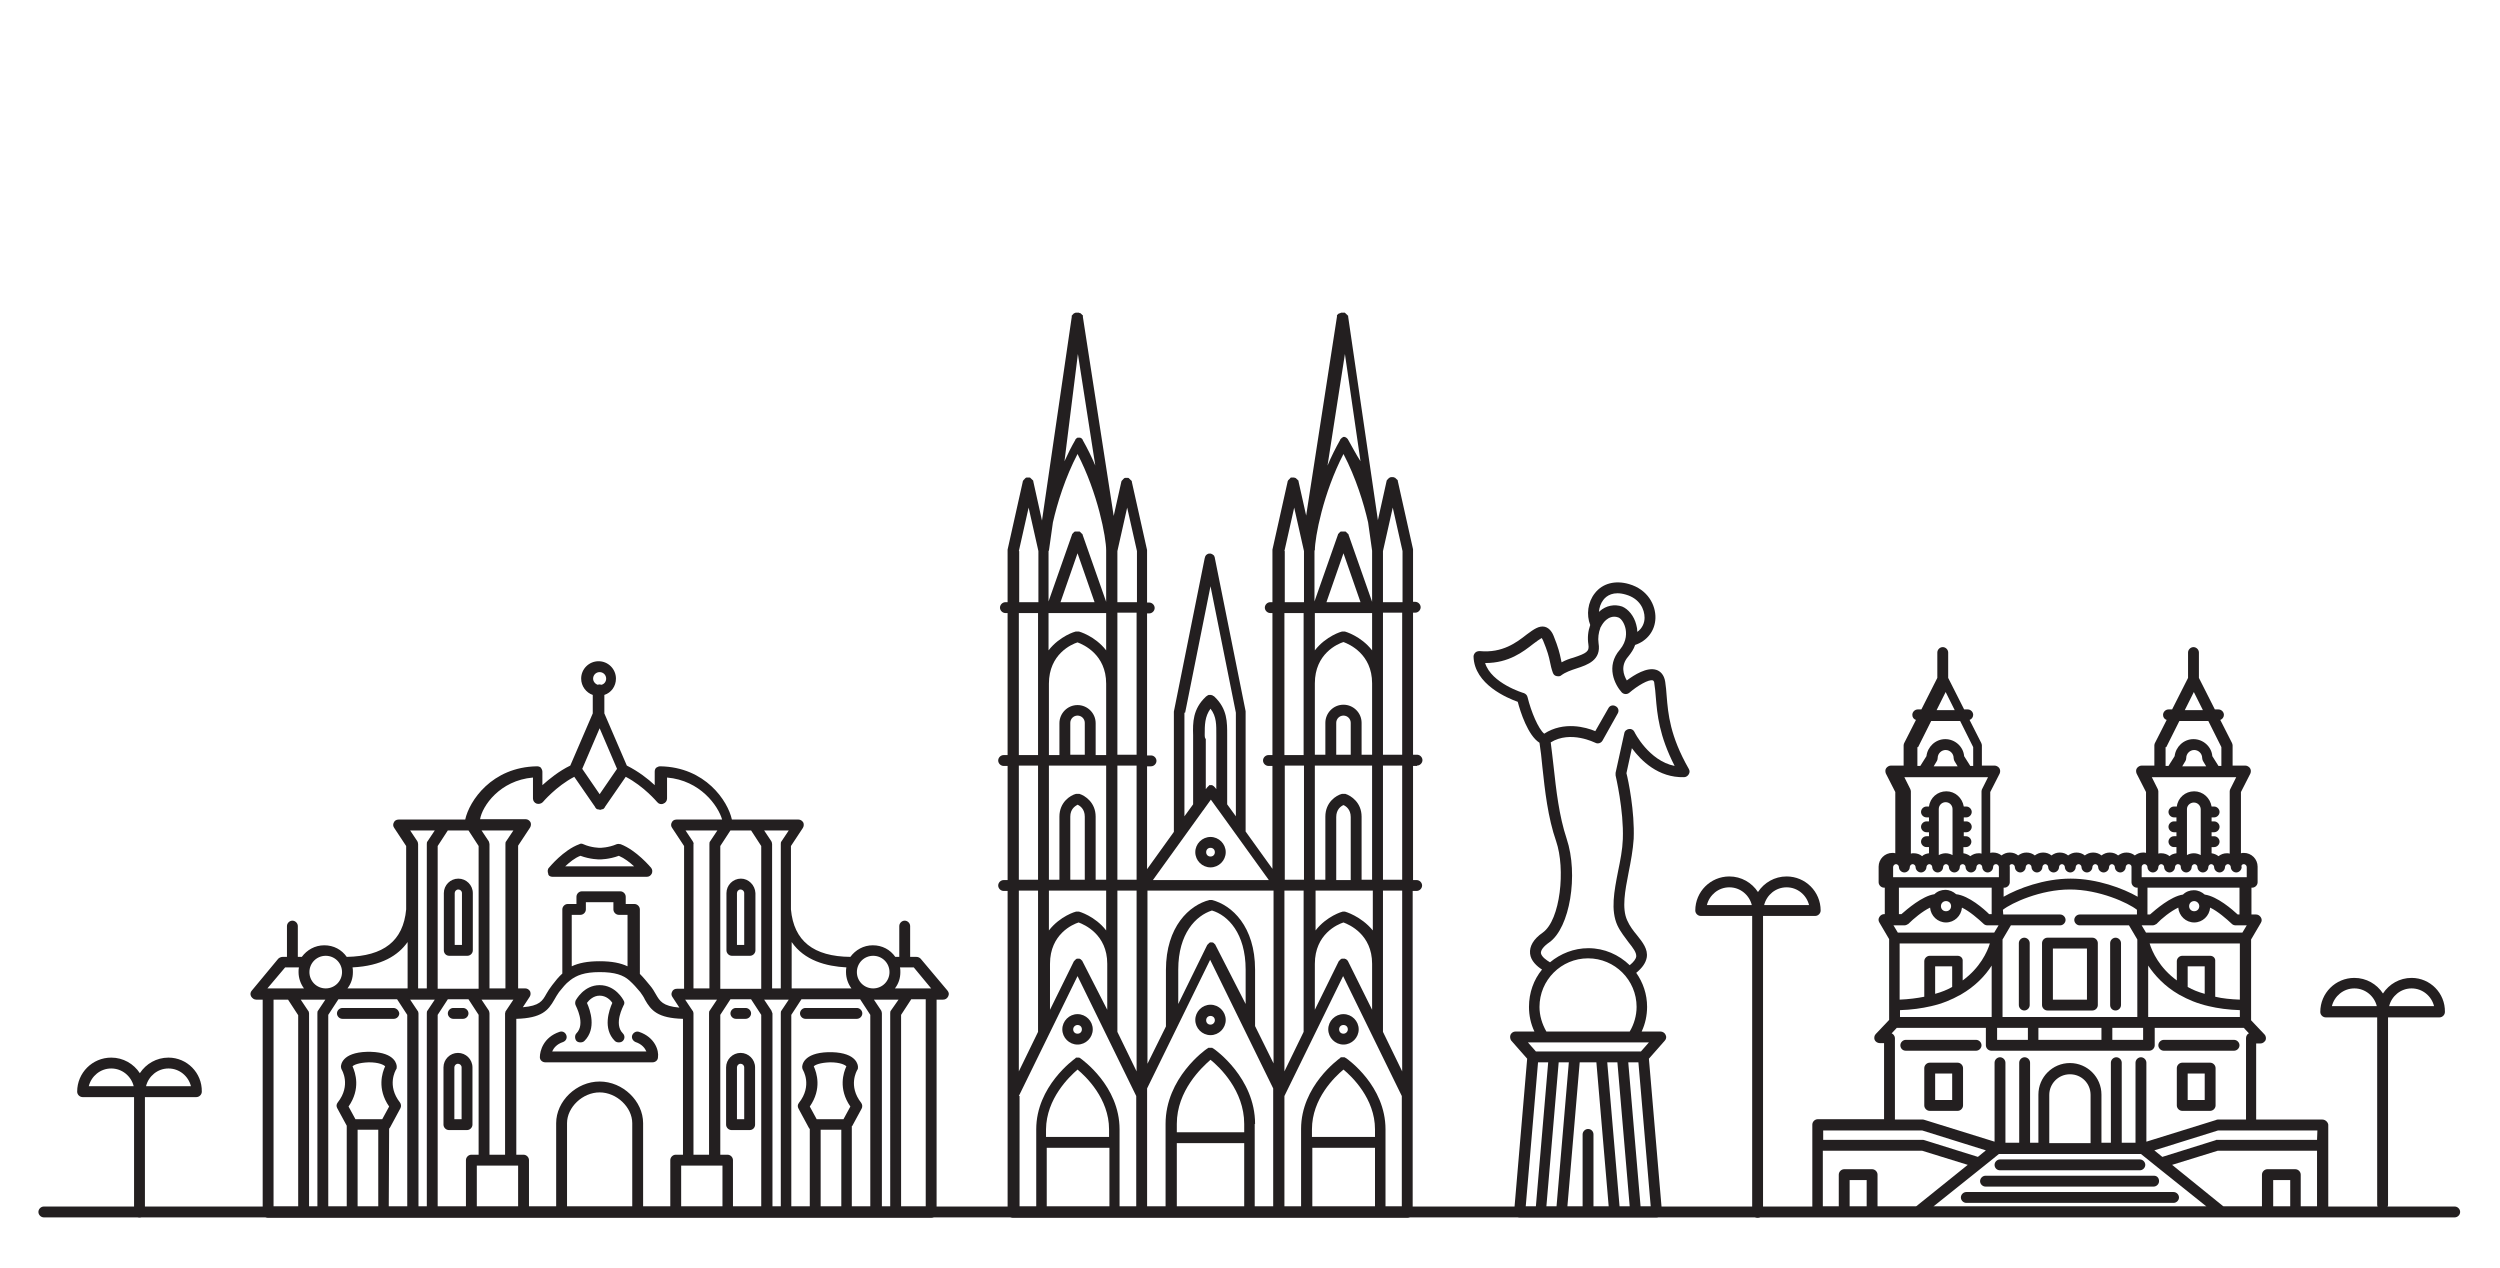
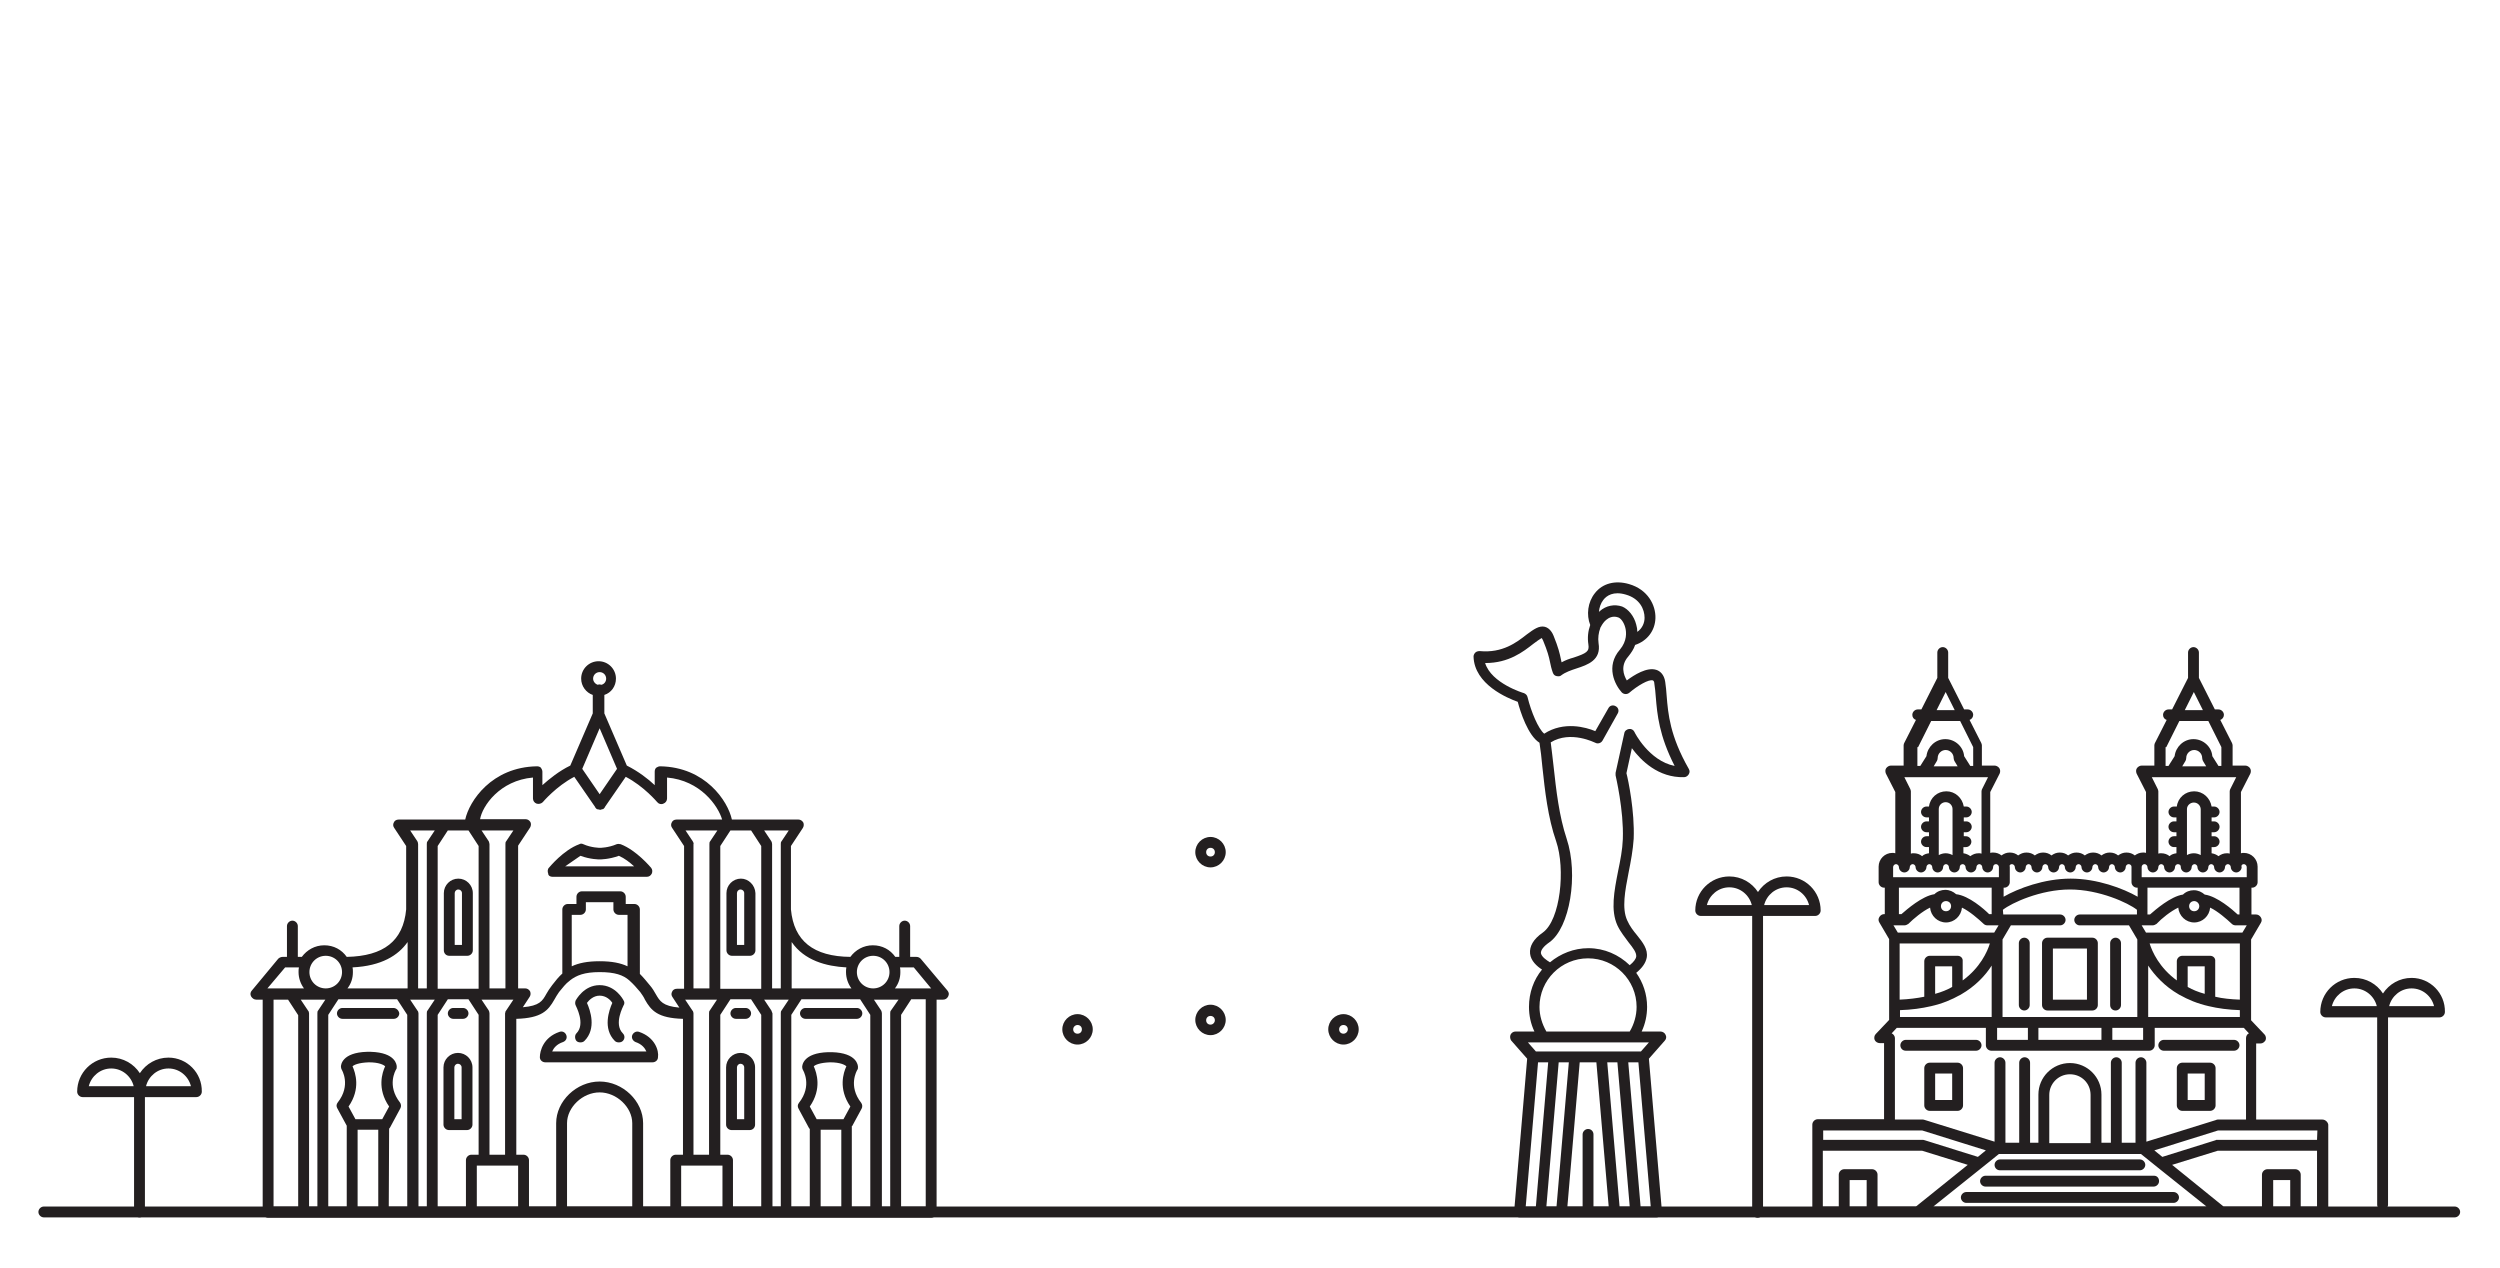
<svg xmlns="http://www.w3.org/2000/svg" id="Capa_1" viewBox="0 0 690 350" style="enable-background:new 0 0 690 350;">
  <style>.st0{fill:#231F20;}</style>
  <g>
    <g>
      <g>
        <path class="st0" d="M677.5 336H12.1c-.8.0-1.5-.7-1.5-1.5s.7-1.5 1.5-1.5h665.4c.8.0 1.5.7 1.5 1.5S678.3 336 677.5 336z" />
      </g>
    </g>
    <path class="st0" d="M159.1 287.3c.3.3.7.4 1.1.4s.8-.1 1.1-.4c3.4-3.4 1.6-8.5.7-10.5.6-.8 1.8-2 3.5-2 1.8.0 3 1.2 3.5 2-.9 2-2.7 7.1.7 10.5.3.3.7.4 1.1.4s.8-.1 1.1-.4c.6-.6.6-1.5.0-2.1-2.6-2.6.2-7.6.2-7.7.3-.4.3-1 0-1.4-.1-.2-2.2-4.2-6.6-4.2s-6.5 4.1-6.6 4.2c-.2.5-.2 1 0 1.4.0.1 2.8 5.1.2 7.7C158.6 285.7 158.6 286.7 159.1 287.3z" />
    <path class="st0" d="M108.6 278.2H94.5c-.8.0-1.5.7-1.5 1.5s.7 1.5 1.5 1.5h14.2c.8.0 1.5-.7 1.5-1.5C110.1 278.9 109.4 278.2 108.6 278.2z" />
    <path class="st0" d="M125.1 281.2h2.7c.8.0 1.5-.7 1.5-1.5s-.7-1.5-1.5-1.5h-2.7c-.8.0-1.5.7-1.5 1.5C123.6 280.5 124.3 281.2 125.1 281.2z" />
    <path class="st0" d="M126.4 290.6c-2.2.0-4 1.8-4 4v15.8c0 .8.7 1.5 1.5 1.5h5c.8.0 1.5-.7 1.5-1.5v-15.8C130.4 292.4 128.6 290.6 126.4 290.6zm1 18.3h-2v-14.3c0-.5.4-1 1-1 .5.0 1 .4 1 1v14.3z" />
    <path class="st0" d="M124 263.8h5c.8.0 1.5-.7 1.5-1.5v-15.8c0-2.2-1.8-4-4-4s-4 1.8-4 4v15.8C122.5 263.1 123.1 263.8 124 263.8zm1.5-17.3c0-.5.4-1 1-1 .5.0 1 .4 1 1v14.3h-2V246.5z" />
-     <path class="st0" d="M152.5 242h13 13c.6.0 1.1-.3 1.4-.9.2-.5.2-1.1-.2-1.6-.2-.2-4-4.8-8.4-6.5-.4-.1-.8-.1-1.1.0-2.3 1-4.6 1-4.6 1s-2.4.0-4.6-1c-.4-.2-.8-.2-1.1.0-4.4 1.6-8.2 6.3-8.4 6.5-.4.4-.4 1.1-.2 1.6C151.3 241.7 151.9 242 152.5 242zM160.2 236.2c2.7 1 5.1 1 5.3 1s2.6.0 5.3-1c1.6.7 3 1.8 4.2 2.9h-9.5H156C157.2 238 158.6 236.8 160.2 236.2z" />
+     <path class="st0" d="M152.5 242h13 13c.6.0 1.1-.3 1.4-.9.2-.5.2-1.1-.2-1.6-.2-.2-4-4.8-8.4-6.5-.4-.1-.8-.1-1.1.0-2.3 1-4.6 1-4.6 1s-2.4.0-4.6-1c-.4-.2-.8-.2-1.1.0-4.4 1.6-8.2 6.3-8.4 6.5-.4.4-.4 1.1-.2 1.6C151.3 241.7 151.9 242 152.5 242zM160.2 236.2c2.7 1 5.1 1 5.3 1s2.6.0 5.3-1c1.6.7 3 1.8 4.2 2.9h-9.5H156z" />
    <path class="st0" d="M176.4 284.8c-.8-.3-1.6.2-1.9.9-.3.8.2 1.6.9 1.9 1.8.6 2.6 1.7 3 2.6h-13-13c.4-.9 1.2-2 3-2.6.8-.3 1.2-1.1.9-1.9s-1.1-1.2-1.9-.9c-4.4 1.5-5.4 5.2-5.4 7 0 .8.7 1.4 1.5 1.4h14.8 14.8c.8.0 1.5-.6 1.5-1.4C181.9 290 180.8 286.3 176.4 284.8z" />
    <path class="st0" d="M236.5 278.2h-14.2c-.8.0-1.5.7-1.5 1.5s.7 1.5 1.5 1.5h14.2c.8.0 1.5-.7 1.5-1.5S237.3 278.2 236.5 278.2z" />
    <path class="st0" d="M203.1 281.2h2.7c.8.0 1.5-.7 1.5-1.5s-.7-1.5-1.5-1.5h-2.7c-.8.0-1.5.7-1.5 1.5S202.3 281.2 203.1 281.2z" />
    <path class="st0" d="M208.4 310.4v-15.8c0-2.2-1.8-4-4-4s-4 1.8-4 4v15.8c0 .8.7 1.5 1.5 1.5h5C207.8 311.9 208.4 311.2 208.4 310.4zm-3-1.5h-2v-14.3c0-.5.4-1 1-1 .5.0 1 .4 1 1v14.3z" />
    <path class="st0" d="M204.5 242.5c-2.2.0-4 1.8-4 4v15.8c0 .8.7 1.5 1.5 1.5h5c.8.0 1.5-.7 1.5-1.5v-15.8C208.4 244.3 206.6 242.5 204.5 242.5zM205.4 260.8h-2v-14.3c0-.5.4-1 1-1 .5.0 1 .4 1 1v14.3z" />
    <path class="st0" d="M254.1 264.6c-.3-.3-.7-.5-1.2-.5h-1.7v-8.5c0-.8-.7-1.5-1.5-1.5s-1.5.7-1.5 1.5v8.5h-1.1c-1.4-2-3.6-3.2-6.2-3.2s-4.8 1.3-6.2 3.2c-10.2-.1-15.6-4.4-16.4-13.1v-17.5l3.3-5c.3-.5.3-1.1.1-1.5-.3-.5-.8-.8-1.3-.8h-5.2-2H208h-6c-1.1-5.1-7.3-14.5-19.8-14.7-.4.0-.8.2-1.1.4-.3.3-.4.7-.4 1.1v3.7c-1.8-1.7-4.5-3.8-7.7-5.4l-6.2-14.4v-5.1c1.9-.6 3.2-2.4 3.2-4.5.0-2.6-2.1-4.8-4.8-4.8-2.6.0-4.8 2.1-4.8 4.8.0 2.1 1.4 3.9 3.2 4.5v5.1l-6.2 14.4c-3.1 1.5-5.8 3.7-7.7 5.4V213c0-.4-.2-.8-.4-1.1-.3-.3-.7-.4-1.1-.4-12.5.2-18.7 9.6-19.8 14.7h-6-5.2-2H110c-.6.0-1.1.3-1.3.8-.3.5-.2 1.1.1 1.5l3.3 5V251c-.8 8.7-6.2 12.9-16.4 13.1-1.4-2-3.6-3.2-6.2-3.2s-4.8 1.3-6.2 3.2h-1.1v-8.5c0-.8-.7-1.5-1.5-1.5s-1.5.7-1.5 1.5v8.5H78c-.4.0-.9.2-1.2.5l-7.3 8.8c-.4.4-.5 1.1-.2 1.6s.8.9 1.4.9h1.8v58.7c0 .8.7 1.5 1.5 1.5h23.3 8.7 24.3 7.2 7.2 21 21 7.2 7.2H225h8.7H257c.8.0 1.5-.7 1.5-1.5v-58.7h1.8c.6.0 1.1-.3 1.4-.9.3-.6.2-1.1-.2-1.6L254.1 264.6zM252.2 267l4.8 5.8h-6.5H247c1-1.3 1.5-2.8 1.5-4.5.0-.4.0-.9-.1-1.3H252.2zM245.9 278.9c-.2.2-.2.5-.2.8V333h-2.3v-53.3c0-.3-.1-.6-.2-.8l-2-3h2.4 2 2.4L245.9 278.9zm-20.5 30-1.9-3.5c3.4-4.9 1.9-9.3 1.1-11.1.4-.4 1.7-1 4.5-1.1 2.8.0 4.1.7 4.5 1.1-.8 1.7-2.3 6.2 1.1 11.1l-1.9 3.5H225.4zM235.2 310.8l2.6-4.8c.3-.5.2-1.2-.1-1.6-3.7-4.7-1.2-8.9-1.1-9.1.2-.2.2-.5.2-.8.0-.4-.2-3.9-7.2-4.1-.1.0-.1.0-.2.0s-.2.0-.3.0-.2.0-.3.0-.1.0-.2.0c-7 .2-7.2 3.7-7.2 4.1.0.3.1.6.2.8.0.0 2.7 4.3-1.1 9.1-.4.5-.4 1.1-.1 1.6l2.8 5.2c.1.2.2.3.3.4V333h-5.1v-52.9l2.8-4.3h16.2l2.8 4.3V333h-5.1v-22.2H235.2zM200.8 318.7h-2v-38.6l2.8-4.3h5.7l2.8 4.3V333h-7.8v-12.8C202.3 319.4 201.6 318.7 200.8 318.7zM193.6 318.7h-2.2v-39c0-.1.0-.3-.1-.4v-.1c0-.1-.1-.2-.2-.3l-2-3h4.4 4.4l-2 3c-.2.2-.2.5-.2.8v39H193.6zM186.5 318.7c-.8.0-1.5.7-1.5 1.5V333h-7.5v-23c0-6.1-5.6-11.5-12-11.5s-12 5.4-12 11.5v23H146v-12.8c0-.8-.7-1.5-1.5-1.5h-2v-37.5c7-.2 8.8-2.3 10.5-5.3.4-.7.8-1.4 1.3-2.1 1-1.2 1.8-2.3 2.9-3.1.0.0.1.0.1-.1 1.8-1.4 4-2.3 8.2-2.3s6.5.8 8.2 2.3l.1.1c1 .9 1.9 1.9 2.9 3.1.5.7 1 1.4 1.3 2.1 1.7 3 3.5 5.1 10.5 5.3v37.5h-2zm-21 14.3h-9v-23c0-4.4 4.3-8.5 9-8.5s9 4.1 9 8.5v23h-9zm-28.2-14.3h-2.2v-39c0-.3-.1-.6-.2-.8l-2-3h4.4 4.4l-2 3c-.1.1-.1.2-.2.3v.1c0 .1-.1.3-.1.4v39H137.3zM130.1 318.7c-.8.0-1.5.7-1.5 1.5V333h-7.8v-52.9l2.8-4.3h5.7l2.8 4.3v38.6h-2zM98.1 308.9l-1.9-3.5c3.4-4.9 1.9-9.3 1.1-11.1.4-.4 1.7-1 4.5-1.1 2.8.0 4.1.7 4.5 1.1-.8 1.7-2.3 6.2 1.1 11.1l-1.9 3.5H98.1zM107.4 311.5c.1-.1.2-.2.3-.4l2.8-5.2c.3-.5.2-1.2-.1-1.6-3.7-4.7-1.2-8.9-1.1-9.1.2-.2.2-.5.2-.8.0-.4-.2-3.9-7.2-4.1-.1.0-.1.0-.2.0s-.2.0-.3.0-.2.0-.3.0-.1.0-.2.0c-7 .2-7.2 3.7-7.2 4.1.0.3.1.6.2.8.0.0 2.7 4.3-1.1 9.1-.4.5-.4 1.1-.1 1.6l2.6 4.8V333h-5.1v-52.9l2.8-4.3h16.2l2.8 4.3V333h-5.1L107.4 311.5zM85 278.9l-2-3h2.4 2 2.4l-2 3c-.2.2-.2.5-.2.8V333h-2.3v-53.3C85.3 279.4 85.2 279.1 85 278.9zm30.2.0-2-3h2.4 2 2.4l-2 3c-.2.2-.2.5-.2.8V333h-2.3v-53.3C115.5 279.4 115.4 279.1 115.2 278.9zm19.7-46.7-2-3h4.4 4.4l-2 3c-.2.2-.2.5-.2.8v39.8h-2.2-2.2V233C135.1 232.8 135 232.5 134.9 232.2zM165.5 249h3.8v2c0 .8.7 1.5 1.5 1.5h2.4v14.2c-1.9-.9-4.3-1.4-7.7-1.4s-5.8.5-7.7 1.4v-14.2h2.4c.8.0 1.5-.7 1.5-1.5v-2H165.5zm25.7-16.8-2-3h4.4 4.4l-2 3c-.2.2-.2.5-.2.8v39.8h-2.2-2.2V233C191.5 232.8 191.4 232.5 191.2 232.2zm21.7 46.7-2-3h2.4 2 2.4l-2 3c-.2.2-.2.5-.2.8V333h-2.3v-53.3C213.1 279.4 213 279.1 212.9 278.9zM241 263.8c2.5.0 4.5 2 4.5 4.5s-2 4.5-4.5 4.5-4.5-2-4.5-4.5 2-4.5 4.5-4.5zM233.6 267c-.1.4-.1.9-.1 1.3.0 1.7.6 3.3 1.5 4.5h-14.5-2V260C222 265.1 228 266.7 233.6 267zm-20.3-37.8h2 2.4l-2 3c-.2.2-.2.5-.2.8v39.8h-.2-2-.2V233c0-.3-.1-.6-.2-.8l-2-3H213.3zM210.1 272.9h-2-7.3-2v-39.4l2.8-4.3h5.7l2.8 4.3v39.4zm-44.6-87.4c1 0 1.8.8 1.8 1.8.0.8-.5 1.5-1.3 1.7-.1.0-.3-.1-.5-.1s-.3.0-.5.1c-.7-.2-1.3-.9-1.3-1.7C163.7 186.3 164.5 185.5 165.5 185.5zm0 15.5 4.8 11.2-4.8 7-4.8-7L165.5 201zm-18.4 13.6v5.8c0 .6.4 1.2 1 1.4s1.3.0 1.7-.4c0 0 3.7-4.4 8.7-7l5.8 8.4v.1s.1.1.2.2l.1.1s0 0 .1.1h.1c.1.1.2.1.3.1h.1c.1.0.3.1.4.1.1.0.3.0.4-.1h.1c.1.0.2-.1.3-.1h.1s0 0 .1-.1l.1-.1c.1-.1.1-.1.2-.2v-.1l5.8-8.4c5 2.6 8.6 6.9 8.7 7 .4.5 1.1.7 1.7.4.6-.2 1-.8 1-1.4v-5.8c9.2.8 14.1 7.8 15.2 11.6h-5.4-7.2c-.6.0-1.1.3-1.3.8-.3.5-.2 1.1.1 1.5l3.3 5v39.4h-2c-.6.0-1.1.3-1.3.8-.3.5-.2 1.1.1 1.5l1.9 2.9c-4.6-.4-5.4-1.8-6.5-3.7-.4-.7-.9-1.6-1.6-2.4-.9-1.1-1.8-2.2-2.8-3.2V251c0-.8-.7-1.5-1.5-1.5h-2.4v-2c0-.8-.7-1.5-1.5-1.5h-5.3-5.3c-.8.0-1.5.7-1.5 1.5v2h-2.4c-.8.0-1.5.7-1.5 1.5v17.7c-1 .9-1.9 2-2.8 3.2-.7.9-1.2 1.7-1.6 2.4-1.1 2-1.9 3.3-6.5 3.7l1.9-2.9c.3-.5.3-1 .1-1.5-.3-.5-.8-.8-1.3-.8h-2v-39.4l3.3-5c.3-.5.3-1.1.1-1.5-.3-.5-.8-.8-1.3-.8h-7.2-5.4C133.1 222.5 137.9 215.4 147.1 214.6zm-23.5 14.6h5.7l2.8 4.3v39.4h-2-7.3-2v-39.4L123.6 229.2zm-8 0h2 2.4l-2 3c-.2.2-.2.5-.2.8v39.8h-.2-2-.2V233c0-.3-.1-.6-.2-.8l-2-3H115.6zM112.5 260v12.8h-2H95.9c1-1.3 1.5-2.8 1.5-4.5.0-.5.0-.9-.1-1.3C105.3 266.6 109.9 263.7 112.5 260zM89.9 263.8c2.5.0 4.5 2 4.5 4.5s-2 4.5-4.5 4.5-4.5-2-4.5-4.5 2-4.5 4.5-4.5zM78.7 267h3.8c-.1.4-.1.9-.1 1.3.0 1.7.6 3.3 1.5 4.5h-3.6-6.5L78.7 267zM75.5 275.9h4l2.8 4.3V333h-6.8V275.9zM98.7 333v-21.2h5.7V333H98.7zm32.9-11.3h5.7 5.7V333h-5.7-5.7V321.7zm56.4.0h5.7 5.7V333h-5.7H188V321.7zM226.5 333v-21.2h5.7V333H226.5zm29 0h-6.8v-52.9l2.8-4.3h4V333z" />
    <path class="st0" d="M297.4 288.3c2.3.0 4.2-1.9 4.2-4.2s-1.9-4.2-4.2-4.2-4.2 1.9-4.2 4.2C293.2 286.4 295.1 288.3 297.4 288.3zM297.4 282.9c.7.0 1.2.5 1.2 1.2s-.5 1.2-1.2 1.2-1.2-.5-1.2-1.2S296.8 282.9 297.4 282.9z" />
    <path class="st0" d="M334.1 239.4c2.3.0 4.2-1.9 4.2-4.2s-1.9-4.2-4.2-4.2-4.2 1.9-4.2 4.2S331.8 239.4 334.1 239.4zM334.1 234c.7.0 1.2.5 1.2 1.2s-.5 1.2-1.2 1.2-1.2-.5-1.2-1.2S333.4 234 334.1 234z" />
    <path class="st0" d="M334.1 277.3c-2.3.0-4.2 1.9-4.2 4.2s1.9 4.2 4.2 4.2 4.2-1.9 4.2-4.2S336.4 277.3 334.1 277.3zm0 5.5c-.7.0-1.2-.5-1.2-1.2s.5-1.2 1.2-1.2 1.2.5 1.2 1.2C335.3 282.2 334.8 282.8 334.1 282.8z" />
-     <path class="st0" d="M391.1 211.3c.8.0 1.5-.7 1.5-1.5s-.7-1.5-1.5-1.5H390v-39.2h.6c.8.0 1.5-.7 1.5-1.5s-.7-1.5-1.5-1.5H390v-14.2c0-.1.0-.2.0-.3l-4.2-18.8v-.1c0-.1.0-.1-.1-.2.0.0.0-.1-.1-.1.0.0.0-.1-.1-.1l-.1-.1-.1-.1-.1-.1s-.1.0-.1-.1c-.1.0-.1-.1-.2-.1h-.1c-.1.0-.1-.1-.2-.1h-.1c-.1.0-.1.0-.2.0h-.1-.1c-.1.0-.1.0-.2.0-.1.0-.2.0-.2.1h-.1s-.1.1-.2.1c0 0-.1.0-.1.1l-.1.1s0 .1-.1.1l-.1.1s0 .1-.1.1c0 0 0 .1-.1.1.0.1.0.1-.1.2v.1l-2.4 10.8v-.1l-8.2-56.1v-.1s0-.1.0-.1.0-.1-.1-.1c0 0 0-.1-.1-.1.0-.1-.1-.1-.1-.1s0-.1-.1-.1l-.1-.1-.1-.1-.1-.1s-.1.0-.1-.1c0 0-.1.0-.1-.1h-.1H371s0 0-.1.0h-.1s-.1.0-.2.0h-.1-.1-.1-.1c-.1.0-.1.0-.2.1h-.1s-.1.1-.2.1h-.1s-.1.1-.2.1l-.1.1-.1.1s0 .1-.1.1L369 87v.1c0 .1.0.1.0.2v.1l-8.5 54.9-2.1-9.4v-.1c0-.1.0-.1-.1-.2.0.0.0-.1-.1-.1.0.0.0-.1-.1-.1l-.1-.1-.1-.1-.1-.1s-.1.0-.1-.1c-.1.0-.1-.1-.2-.1h-.1c-.1.0-.1-.1-.2-.1h-.1c-.1.0-.1.0-.2.0h-.1c-.1.0-.1.0-.2.0h-.1-.1-.1s-.1.0-.1.1c0 0-.1.0-.1.1l-.1.1-.1.1-.1.1-.1.1-.1.1s0 .1-.1.1c0 .1.0.1-.1.2v.1l-4.2 18.8c0 .1.0.2.0.3v14.2h-.6c-.8.0-1.5.7-1.5 1.5s.7 1.5 1.5 1.5h.6v39.2h-1.1c-.8.0-1.5.7-1.5 1.5s.7 1.5 1.5 1.5h1.1v28.4l-7.4-10.3v-32.9c0-.1.0-.2.0-.3l-8.5-42.3c0-.1.0-.2-.1-.3v-.1c0-.1-.1-.1-.1-.2.0.0.0-.1-.1-.1.0-.1-.1-.1-.1-.1-.2-.2-.4-.3-.7-.4-.1.0-.1.0-.2.0h-.1-.1c-.1.0-.1.0-.2.0-.3.1-.5.2-.7.4s-.1.1-.1.2l-.1.1c0 .1-.1.1-.1.2v.1s-.1.2-.1.3l-8.5 42.3c0 .1.0.2.0.3v32.9l-7.4 10.3v-28.4h1.1c.8.0 1.5-.7 1.5-1.5s-.7-1.5-1.5-1.5h-1.1v-39.2h.6c.8.0 1.5-.7 1.5-1.5s-.7-1.5-1.5-1.5h-.6v-14.2c0-.1.0-.2.0-.3l-4.2-18.8v-.1c0-.1.0-.1-.1-.2.0.0.0-.1-.1-.1.0.0.0-.1-.1-.1l-.1-.1-.1-.1-.1-.1-.1-.1s-.1.0-.1-.1c0 0-.1-.1-.2-.1h-.1-.1s-.1.0-.2.0h-.1-.1-.1-.1-.1c-.1.0-.1.1-.2.1.0.0-.1.0-.1.1-.1.0-.1.1-.1.1s-.1.0-.1.1l-.1.1-.1.1-.1.1s0 .1-.1.1c0 .1.0.1-.1.2v.1l-2.1 9.4-8.5-54.9v-.1s0-.1.0-.2v-.1c0-.1.0-.1-.1-.1.0.0.0-.1-.1-.1l-.1-.1s0-.1-.1-.1l-.1-.1s0 0-.1-.1c-.1.0-.1-.1-.2-.1H298c-.1.0-.1.0-.2-.1h-.1-.1-.1-.1c-.1.0-.1.0-.2.0h-.1H297h-.1c-.1.0-.1.0-.2.1h-.1c-.1.0-.1.1-.2.1.0.0-.1.0-.1.1l-.1.1-.1.1-.1.1s0 .1-.1.1c0 0 0 .1-.1.1v.1s0 .1.0.2v.1l-8.2 56.1v.1l-2.4-10.8v-.1c0-.1.0-.1-.1-.2.0.0.0-.1-.1-.1.0.0.0-.1-.1-.1l-.1-.1-.1-.1-.1-.1-.1-.1s-.1.0-.1-.1c0 0-.1-.1-.2-.1h-.1H284s-.1.0-.2.0h-.1-.1-.1-.1-.1c-.1.0-.1.1-.2.1.0.0-.1.0-.1.1-.1.0-.1.1-.1.1s-.1.0-.1.1l-.1.1-.1.1-.1.1s0 .1-.1.1c0 .1.0.1-.1.2v.1l-4.2 18.8c0 .1.0.2.0.3v14.2h-.6c-.8.0-1.5.7-1.5 1.5s.7 1.5 1.5 1.5h.6v39.2H277c-.8.0-1.5.7-1.5 1.5s.7 1.5 1.5 1.5h1.1v31.5H277c-.8.0-1.5.7-1.5 1.5s.7 1.5 1.5 1.5h1.1v88.7c0 .8.7 1.5 1.5 1.5H334h54.4c.8.0 1.5-.7 1.5-1.5v-88.7h1.1c.8.0 1.5-.7 1.5-1.5s-.7-1.5-1.5-1.5h-1v-31.5h1.1V211.3zM387 208.3h-5.3v-39.2h5.3v39.2zm-14.9 57.1c0-.1-.1-.1-.1-.2.0.0.0-.1-.1-.1l-.1-.1-.1-.1s-.1.0-.1-.1l-.1-.1h-.1c-.1.0-.1.0-.2-.1h-.1c-.1.0-.1.0-.2.0h-.1c-.1.0-.1.0-.2.0h-.1c-.1.0-.1.0-.2.0.0.0-.1.0-.1.1h-.1l-.1.1-.1.1-.1.1-.1.1-.1.1-.1.1-6.6 13.4V266c0-8.2 6.3-10.9 7.9-11.4 1.6.6 7.9 3.3 7.9 11.4v12.7L372.1 265.4zm-38 67.6h-9.3v-17.5h9.3 9.3V333H334.1zm0-40.5c2.5 2 9.3 8.5 9.3 17.7v2.3h-9.3-9.3v-2.3C324.8 301 331.7 294.6 334.1 292.5zm12.3 17.7c0-12.7-11-20.5-11.5-20.8-.1.0-.1-.1-.2-.1.0.0-.1.0-.1-.1h-.1-.1-.1c-.1.0-.1.0-.2.0H334c-.1.0-.1.0-.2.0h-.1c-.1.0-.1.0-.2.0.0.0-.1.0-.1.1-.1.0-.1.1-.2.1-.5.3-11.5 8.1-11.5 20.8V333h-5.1v-32.6l17.4-35.5 17.4 35.5V333h-5.1v-22.8H346.4zm-47.6-44.8c0-.1-.1-.1-.1-.2.0.0.0-.1-.1-.1l-.1-.1-.1-.1-.1-.1-.1-.1h-.1s-.1.0-.1-.1c-.1.0-.1.0-.2.0h-.1c-.1.0-.1.0-.2.0h-.1-.1-.1s-.1.0-.1.1H297l-.1.1-.1.1-.1.1-.1.1-.1.1-.1.1-6.6 13.4V266c0-8.2 6.3-10.9 7.9-11.4 1.6.6 7.9 3.3 7.9 11.4v12.7L298.8 265.4zM289.5 152l1.1-7.8c1.2-5.3 3.4-12.4 6.8-18.9 5.6 10.8 7.9 23 7.9 26.6v14.2l-6.5-18.5s0 0 0-.1c0 0 0-.1-.1-.1.0.0.0-.1-.1-.1l-.1-.1-.1-.1-.1-.1-.1-.1-.1-.1s-.1.0-.1-.1h-.1-.1-.1-.1c-.1.0-.1.0-.2.0h-.1c-.1.0-.1.0-.2.0H297h-.1-.1-.1c-.1.0-.1.1-.2.1.0.0-.1.0-.1.1l-.1.1-.1.1-.1.1s0 .1-.1.1c0 0 0 .1-.1.1v.1l-6.5 18.5v-14H289.5zM297.4 166.2h-4.7l4.7-13.5 4.7 13.5H297.4zm0 3h7.9v10.3c-3.1-4-7.5-5.2-7.5-5.2h-.1c-.1.0-.1.0-.2.0s-.1.0-.2.0h-.1c-.1.0-.1.0-.2.0h-.1c-.1.0-4.4 1.2-7.5 5.2v-10.3H297.4zM289.5 188.7c0-8.2 6.3-10.9 7.9-11.4 1.6.6 7.9 3.3 7.9 11.4v19.7h-2.9v-8.8c0-2.8-2.3-5-5-5-2.8.0-5 2.3-5 5v8.8h-2.9V188.7zM297.4 208.3h-2v-8.8c0-1.1.9-2 2-2s2 .9 2 2v8.8h-2zm-3.5 3h3.5 3.5 4.4v31.5h-2.9v-17.4c0-3.9-2.9-5.8-4.5-6.3h-.1-.1c-.1.0-.1.0-.2.0h-.1c-.1.0-.1.0-.2.0s-.1.0-.1.0H297c-1.6.4-4.6 2.3-4.6 6.3v17.4h-2.9v-31.5H293.9zm3.5 31.5h-2v-17.4c0-2.1 1.3-2.9 2-3.3.7.3 2 1.2 2 3.3v17.4h-2zm-3.5 3h3.5 3.5 4.4v11c-3.1-4-7.5-5.2-7.5-5.2s0 0-.1.0-.1.0-.2.0h-.1c-.1.0-.1.0-.2.0h-.1H297c-.1.0-4.4 1.2-7.5 5.2v-11H293.9zm14.5.0h5.3v49.9l-5.3-10.9v-39zm23.7-22.2c.1-.1.2-.2.3-.4l1.8-2.5 1.8 2.5c.1.1.2.3.3.4l13.9 19.3h-16-16l13.9-19.3zM332.5 202.9c0-2.8.0-5.1 1.6-7.3 1.7 2.2 1.6 4.5 1.6 7.3.0.4.0.7.0 1.1v13.8l-.4-.5-.1-.1-.1-.1L335 217s0 0-.1-.1h-.1l-.1-.1s-.1.0-.1-.1h-.1-.1-.1-.1-.1H334h-.1-.1s-.1.0-.1.1l-.1.1-.1.1-.1.1-.1.1-.1.1-.4.5V204C332.5 203.6 332.5 203.3 332.5 202.9zm3 58S335.4 260.9 335.5 260.9c0-.1-.1-.1-.1-.2.0.0.0-.1-.1-.1l-.1-.1-.1-.1-.1-.1-.1-.1h-.1s-.1.0-.1-.1h-.1-.1c-.1.0-.1.0-.2.0h-.1-.1H334c-.1.0-.1.0-.1.1h-.1l-.1.1-.1.1-.1.1-.1.1-.1.1-.1.1-8 16.3v-9.5c0-10 4.9-14.9 9.3-16.3 4.4 1.3 9.3 6.3 9.3 16.3v9.5L335.5 260.9zm-1-12.5S334.4 248.4 334.5 248.4c-.1.0-.2.0-.2.0h-.1c-.1.0-.1.0-.2.0h-.1-.1c-5.5 1.4-12 7.3-12 19.3v15.6l-5.1 10.3v-47.8h17.4 17.4v47.7l-5.1-10.3v-15.6C346.4 255.7 340 249.8 334.5 248.4zM354.5 245.8h5.3v39l-5.3 10.9V245.8zM371.2 251.6C371.1 251.6 371.1 251.6 371.2 251.6c-.1.0-.2.0-.2.0h-.1-.1-.1-.1c-.1.0-4.4 1.2-7.5 5.2v-11h4.4 3.5 3.5 4.4v11C375.6 252.8 371.2 251.6 371.2 251.6zM370.8 222.2c.7.3 2 1.2 2 3.3v17.4h-2-2v-17.4C368.8 223.4 370.1 222.5 370.8 222.2zm5 20.6v-17.4c0-3.9-2.9-5.8-4.5-6.3h-.1-.1c-.1.0-.1.0-.2.0h-.1-.1c-.1.0-.1.0-.2.0h-.1c-1.6.4-4.6 2.3-4.6 6.3v17.4h-2.9v-31.5h4.4 3.5 3.5 4.4v31.5H375.8zm-3-34.5h-2-2v-8.8c0-1.1.9-2 2-2s2 .9 2 2V208.3zm3 0v-8.8c0-2.8-2.3-5-5-5-2.8.0-5 2.3-5 5v8.8h-2.9v-19.7c0-8.2 6.3-10.9 7.9-11.4 1.6.6 7.9 3.3 7.9 11.4v19.7H375.8zm-12.9-56.4c0-3.6 2.3-15.8 7.9-26.6 3.4 6.5 5.6 13.6 6.8 18.9l1.1 7.8v14.1l-6.5-18.5s0 0 0-.1c0 0 0-.1-.1-.1.0.0.0-.1-.1-.1l-.1-.1-.1-.1-.1-.1-.1-.1-.1-.1s-.1.0-.1-.1h-.1-.1-.1H371c-.1.0-.1.0-.2.0h-.1c-.1.0-.1.0-.2.0h-.1-.1-.1-.1c-.1.0-.1.1-.2.1.0.0-.1.0-.1.1l-.1.1-.1.1-.1.1s0 .1-.1.1c0 0 0 .1-.1.1v.1l-6.5 18.5v-14.1H362.9zM370.8 166.2h-4.7l4.7-13.5 4.7 13.5H370.8zm0 3h7.9v10.3c-3.1-4-7.5-5.2-7.5-5.2h-.1H371c-.1.0-.1.0-.2.0h-.1c-.1.0-.1.0-.2.0h-.1c-.1.0-4.4 1.2-7.5 5.2v-10.3H370.8zm16.2-3h-5.3v-14.1l2.7-12 2.7 12v14.1H387zm-14.9-44.8S372 121.4 372.1 121.4c-.1-.1-.1-.2-.1-.2l-.1-.1-.1-.1-.1-.1s0 0-.1-.1h-.1s-.1.0-.1-.1c0 0-.1.0-.1-.1h-.1-.1H371h-.1-.1-.1s-.1.0-.1.1c0 0-.1.0-.1.1h-.1s0 0-.1.1l-.1.1-.1.1-.1.1-.1.1s0 0 0 .1c-1.3 2.3-2.5 4.7-3.5 7.1l4.8-30.8 4.3 29.6C374.2 125.3 373.2 123.3 372.1 121.4zm-17.6 30.7 2.7-12 2.7 12v14.1h-5.3v-14.1H354.5zm0 17.1h5.3v39.2h-5.3V169.2zM359.9 211.3v31.5h-5.3v-31.5H359.9zm-32.8-14.6 7-34.9 7 34.9v28.6l-2.4-3.3v-18c0-.4.0-.7.0-1.1.0-3.5.1-7.2-3.5-10.6l-.1-.1s-.1-.1-.2-.1c-.1-.1-.2-.1-.3-.2-.1.0-.2.0-.3-.1-.1.0-.2.0-.3.0s-.2.0-.3.0-.2.0-.3.1c-.1.0-.2.1-.3.2-.1.0-.1.1-.2.1l-.1.1c-3.6 3.4-3.6 7.1-3.5 10.6.0.4.0.7.0 1.1v18l-2.4 3.3v-28.6H327.1zm-13.4 46.1h-5.3v-31.5h5.3v31.5zm0-34.5h-5.3v-39.2h5.3v39.2zm0-42.1h-5.3v-14.1l2.7-12 2.7 12v14.1H313.7zM297.5 97.7l4.8 30.8c-1-2.4-2.2-4.8-3.5-7.1v-.1l-.1-.1-.1-.1-.1-.1-.1-.1h-.1s-.1.0-.1-.1h-.1H298h-.1-.1-.1-.1-.1-.1c-.1.0-.1.0-.1.1h-.1l-.1.1-.1.1-.1.1-.1.1s0 0 0 .1c-1.1 1.9-2.1 3.9-3 5.9L297.5 97.7zm-16.3 54.4 2.7-12 2.7 12v14.1h-5.3v-14.1H281.2zm0 17.1h5.3v39.2h-5.3V169.2zm0 42.1h5.3v31.5h-5.3V211.3zM286.5 245.8v39l-5.3 10.9v-49.9L286.5 245.8zM281.2 302.5l16.2-33.1 16.2 33.1V333H309v-21.3c0-12-10.4-19.3-10.8-19.6s-.1-.1-.2-.1c0 0-.1.0-.1-.1h-.1-.1-.1c-.1.0-.1.0-.2.0h-.1-.1-.1H297s-.1.0-.1.1c0 0-.1.0-.1.1-.4.3-10.8 7.7-10.8 19.6V333h-4.6v-30.5H281.2zM297.4 295.2c2.3 1.9 8.7 8 8.7 16.5v2.1h-8.7-8.7v-2.1C288.8 303.2 295.1 297.2 297.4 295.2zM288.8 316.8h8.7 8.7V333h-17.3v-16.2H288.8zm82-21.6c2.3 1.9 8.7 8 8.7 16.5v2.1h-8.7-8.7v-2.1C362.1 303.2 368.4 297.2 370.8 295.2zM362.1 316.8h8.7 8.7V333h-17.3v-16.2H362.1zM382.4 333v-21.3c0-12-10.4-19.3-10.8-19.6-.1.0-.1-.1-.2-.1.0.0-.1.0-.1-.1-.1.0-.1.0-.2-.1H371c-.1.0-.1.0-.2.0h-.1c-.1.0-.1.0-.2.0h-.1c-.1.0-.1.0-.2.0h-.1c-.1.0-.1.0-.1.1.0.0-.1.0-.1.1-.4.3-10.8 7.7-10.8 19.6V333h-4.6v-30.5l16.2-33.1 16.2 33.1V333H382.4zM387 295.7l-5.3-10.9v-39h5.3v49.9zm0-52.9h-5.3v-31.5h5.3v31.5z" />
    <path class="st0" d="M370.8 279.9c-2.3.0-4.2 1.9-4.2 4.2s1.9 4.2 4.2 4.2 4.2-1.9 4.2-4.2S373.1 279.9 370.8 279.9zM370.8 285.3c-.7.0-1.2-.5-1.2-1.2s.5-1.2 1.2-1.2 1.2.5 1.2 1.2S371.4 285.3 370.8 285.3z" />
    <path class="st0" d="M460 192.1c-.1-1.4-.2-2.6-.4-3.9-.3-2.1-1.5-3-2.4-3.3-2.6-.9-6.2 1.4-8.2 2.9-.9-1.5-1.8-4.1.4-6.6.8-1 1.5-2 1.9-3.2 3.3-1.1 5.5-3.9 5.6-7.4.1-3.6-2.1-7.9-7.3-9.4-3.8-1.1-7.3-.2-9.4 2.5-2 2.5-2.4 6-1.3 8.8-.6 1.7-.8 3.5-.5 5.4s-.5 2.4-4.1 3.6c-1.1.3-2.2.7-3.3 1.3-.1-.3-.1-.6-.2-.9-.3-1.5-.7-3.2-2-6.4-.2-.5-.9-2.1-2.4-2.5-1.6-.4-3.1.7-5 2.1-2.8 2.2-6.7 5.2-13 4.6-.4.0-.9.1-1.2.4s-.5.7-.5 1.1c.2 7.7 9.4 11.5 12.2 12.5.7 2.7 2.8 9.3 6 11.3.3 2 .6 4.3.8 6.7.7 6.5 1.5 13.9 3.8 20.5 2.6 7.6 1.2 21.7-3.7 25.2-2.6 1.8-3.7 3.8-3.5 5.8s1.9 3.5 3.3 4.4c-2.3 2.8-3.6 6.4-3.6 10.3.0 2.4.5 4.7 1.5 6.8h-5.2c-.6.0-1.1.3-1.4.9-.2.5-.1 1.2.2 1.6l4.4 5-3.6 42.2c0 .4.1.8.4 1.1.3.3.7.5 1.1.5h18.9 18.9c.4.0.8-.2 1.1-.5s.4-.7.4-1.1l-3.6-42.2 4.4-5c.4-.4.5-1.1.2-1.6-.2-.5-.8-.9-1.4-.9h-5.2c1-2.1 1.5-4.5 1.5-6.8.0-3.5-1.1-6.7-3-9.4 1.7-1.4 2.6-2.7 2.9-4.2.4-2.3-1.1-4.2-2.7-6.2-1-1.2-2-2.5-2.7-4.1-1.5-3.3-.6-8.1.4-13.2.6-3 1.2-6.2 1.4-9.3.3-7.6-1.5-16.2-2-18.1l1.5-6.9c2.5 3.4 7.3 8.2 14.4 8 .5.0 1-.3 1.3-.8s.3-1 0-1.5C460.9 203.1 460.4 197 460 192.1zm-11.3-28c3.9 1.1 5.2 4.1 5.2 6.4.0 1.4-.6 2.9-2 3.9.0-.7-.1-1.3-.3-2-.6-2.4-2.2-4.3-3.9-5-2.1-.7-4.4-.3-6.2 1.3-.1.1-.1.1-.2.2.1-1.2.5-2.4 1.2-3.3C443.4 164.4 445.3 163.1 448.7 164.1zM424.5 293.2h2.8l-3.4 39.8h-2.8L424.5 293.2zm8.5.0-3.4 39.8h-2.8l3.4-39.8H433zM438.3 311.6c-.8.0-1.5.7-1.5 1.5V333h-4.2l3.4-39.8h2.3 2.3L444 333h-4.2v-19.9C439.8 312.3 439.2 311.6 438.3 311.6zM446.4 293.2l3.4 39.8H447l-3.4-39.8H446.4zM452.8 333l-3.4-39.8h2.8l3.4 39.8H452.8zM452.9 290.2h-14.5-14.5l-2.2-2.5h16.7 16.7L452.9 290.2zm-14.6-5.5h-11.5c-1.2-2.1-1.9-4.4-1.9-6.8.0-7.4 6-13.4 13.4-13.4s13.4 6 13.4 13.4c0 2.4-.7 4.8-1.9 6.8H438.3zM451.1 202c-.3-.6-.9-.9-1.5-.8s-1.2.5-1.3 1.2l-2.4 10.9c0 .2.0.5.0.7.0.1 2.3 9.6 2 17.6-.1 2.9-.7 5.9-1.3 8.8-1.1 5.6-2.1 10.8-.2 15 .9 1.9 2.1 3.3 3.1 4.7 1.2 1.5 2.2 2.8 2.1 3.9-.1.7-.7 1.5-1.8 2.4-3-2.9-7-4.7-11.4-4.7-4 0-7.7 1.5-10.6 3.9-1-.6-2.3-1.5-2.5-2.5-.1-.8.7-1.9 2.3-3 5.7-4 8.1-18.7 4.8-28.6-2.1-6.3-2.9-13.5-3.6-19.9-.3-2.4-.5-4.6-.8-6.7 5.5-3.4 12.2.1 12.3.1.7.4 1.6.1 2-.6l4.2-7.5c.4-.7.2-1.6-.6-2-.7-.4-1.6-.2-2 .6l-3.6 6.3c-2.6-1.1-8.7-2.8-14.1.7-1.6-1.3-3.6-6-4.6-10.1-.1-.5-.5-.9-1-1.1-.1.0-9-2.7-10.7-8.3h.1c6.4.0 10.4-3.1 13.2-5.3.8-.6 1.9-1.4 2.3-1.6.1.1.2.3.4.7 1.2 2.9 1.6 4.4 1.9 5.9.2 1 .4 1.9.8 3 .2.5.5.8 1 .9s1 .1 1.3-.2c1.2-.9 2.7-1.4 4.2-1.9 3.1-1 6.9-2.3 6.1-7-.2-1.4.0-2.9.5-4.2.0-.1.0-.1.1-.2.4-.8.9-1.5 1.5-2 .7-.6 1.9-1.2 3.3-.7.7.2 1.6 1.3 2 2.9.3 1.2.5 3.6-1.5 6-4 4.6-1.4 9.7.5 11.8.6.6 1.5.6 2.1.1 2.2-1.9 5.4-3.8 6.5-3.4.3.1.4.6.4.9.2 1.2.3 2.4.4 3.7.4 4.8.9 10.6 5.2 19C455.1 210 451.1 202.1 451.1 202z" />
    <path class="st0" d="M563.6 260.3v17.1c0 .8.7 1.5 1.5 1.5h6.2 6.2c.8.0 1.5-.7 1.5-1.5v-17.1c0-.8-.7-1.5-1.5-1.5h-6.2-6.2C564.3 258.8 563.6 259.5 563.6 260.3zm3 1.5h4.7 4.7v14.1h-4.7-4.7V261.8z" />
    <path class="st0" d="M558.7 258.8c-.8.0-1.5.7-1.5 1.5v17.1c0 .8.7 1.5 1.5 1.5s1.5-.7 1.5-1.5v-17.1C560.2 259.5 559.5 258.8 558.7 258.8z" />
    <path class="st0" d="M540.3 293.3h-7.7c-.8.0-1.5.7-1.5 1.5v10.3c0 .8.7 1.5 1.5 1.5h7.7c.8.0 1.5-.7 1.5-1.5v-10.3C541.8 294 541.1 293.3 540.3 293.3zm-1.5 10.3h-4.7v-7.3h4.7V303.6z" />
    <path class="st0" d="M526 290h19.4c.8.0 1.5-.7 1.5-1.5s-.7-1.5-1.5-1.5H526c-.8.0-1.5.7-1.5 1.5S525.1 290 526 290z" />
    <path class="st0" d="M552 323h19.3 19.3c.8.0 1.5-.7 1.5-1.5s-.7-1.5-1.5-1.5h-19.3H552c-.8.0-1.5.7-1.5 1.5S551.1 323 552 323z" />
    <path class="st0" d="M542.7 329c-.8.0-1.5.7-1.5 1.5s.7 1.5 1.5 1.5h28.6 28.6c.8.0 1.5-.7 1.5-1.5s-.7-1.5-1.5-1.5h-28.6-28.6z" />
    <path class="st0" d="M583.9 278.9c.8.0 1.5-.7 1.5-1.5v-17.1c0-.8-.7-1.5-1.5-1.5s-1.5.7-1.5 1.5v17.1C582.4 278.2 583 278.9 583.9 278.9z" />
    <path class="st0" d="M641 309h-18.3v-21h1.2c.6.0 1.1-.4 1.4-.9.2-.5.1-1.2-.3-1.6l-3.7-3.9v-4.2-18.1l2.7-4.6c.3-.5.3-1 0-1.5s-.8-.8-1.3-.8h-1.3V245h.2c.8.0 1.5-.7 1.5-1.5v-4.3c0-2.1-1.7-3.8-3.8-3.8-.3.0-.5.0-.8.1v-16.9l2.6-5.1c.2-.5.2-1-.1-1.5-.3-.4-.8-.7-1.3-.7h-3.5v-5.6c0-.2-.1-.5-.2-.7l-3.2-6.3c.6-.2 1-.8 1-1.4.0-.8-.7-1.5-1.5-1.5h-1l-4.4-8.7v-7c0-.8-.7-1.5-1.5-1.5-.8.0-1.5.7-1.5 1.5v7l-4.4 8.7h-1c-.8.0-1.5.7-1.5 1.5.0.7.4 1.2 1 1.4l-3.2 6.3c-.1.2-.2.4-.2.7v5.6h-3.5c-.5.0-1 .3-1.3.7s-.3 1-.1 1.5l2.6 5.1v16.8c-.2-.1-.5-.1-.8-.1-.9.0-1.6.3-2.3.8-.6-.5-1.4-.8-2.3-.8s-1.6.3-2.3.8c-.6-.5-1.4-.8-2.3-.8s-1.6.3-2.3.8c-.6-.5-1.4-.8-2.3-.8s-1.6.3-2.3.8c-.6-.5-1.4-.8-2.3-.8s-1.6.3-2.3.8c-.6-.5-1.4-.8-2.3-.8s-1.6.3-2.3.8c-.6-.5-1.4-.8-2.3-.8s-1.6.3-2.3.8c-.6-.5-1.4-.8-2.3-.8s-1.6.3-2.3.8c-.6-.5-1.4-.8-2.3-.8s-1.6.3-2.3.8c-.6-.5-1.4-.8-2.3-.8-.3.0-.5.0-.8.1v-16.8l2.6-5.1c.2-.5.2-1-.1-1.5-.3-.4-.8-.7-1.3-.7H547v-5.6c0-.2-.1-.5-.2-.7l-3.2-6.3c.6-.2 1-.8 1-1.4.0-.8-.7-1.5-1.5-1.5h-1l-4.4-8.7v-7c0-.8-.7-1.5-1.5-1.5-.8.0-1.5.7-1.5 1.5v7l-4.4 8.7h-1c-.8.0-1.5.7-1.5 1.5.0.7.4 1.2 1 1.4l-3.2 6.3c-.1.2-.2.4-.2.7v5.6h-3.5c-.5.0-1 .3-1.3.7s-.3 1-.1 1.5l2.6 5.1v16.9c-.3-.1-.5-.1-.8-.1-2.1.0-3.8 1.7-3.8 3.8v4.3c0 .8.7 1.5 1.5 1.5h.2v7.3H520c-.5.0-1 .3-1.3.8s-.3 1 0 1.5l2.7 4.6v18.1 4.2l-3.7 3.9c-.4.4-.5 1.1-.3 1.6s.8.9 1.4.9h1.2v21h-18.3c-.8.0-1.5.7-1.5 1.5v24c0 .8.7 1.5 1.5 1.5h7.4 7.7 54.6H626h7.7 7.4c.8.0 1.5-.7 1.5-1.5v-24C642.5 309.7 641.8 309 641 309zM639.5 314.6h-27.6c-.2.0-.3.0-.4.1l-14.7 4.6-2.2-1.8 17.6-5.5h27.4L639.5 314.6zM587.2 287H583v-3.3h8.5v3.3H587.2zM580 287h-8.7-8.7v-3.3h8.7 8.7V287zm-24.6.0h-4.2v-3.3h8.5v3.3H555.4zm-29.8-31.6c.4.0.8-.2 1.1-.4 1.4-1.4 3.9-3.5 6-4.5.2 2.3 2.1 4.1 4.4 4.1s4.2-1.8 4.4-4.1c2.1 1 4.5 3.1 6 4.5.3.3.7.4 1.1.4h3l-1.2 2h-26.6l-1.2-2H525.6zM538.5 250.1c0 .8-.6 1.4-1.4 1.4s-1.4-.6-1.4-1.4.6-1.4 1.4-1.4S538.5 249.3 538.5 250.1zm14.3 1c2.4-1.9 10.4-5.6 18.5-5.6s16.1 3.7 18.5 5.6v1.3h-1.3H574c-.8.0-1.5.7-1.5 1.5s.7 1.5 1.5 1.5h13.6l2.3 3.9v21.4h-18.6-18.6v-21.4l2.3-3.9h13.6c.8.0 1.5-.7 1.5-1.5s-.7-1.5-1.5-1.5h-14.4-1.3L552.8 251.1zm54.2-1c0 .8-.6 1.4-1.4 1.4s-1.4-.6-1.4-1.4.6-1.4 1.4-1.4C606.3 248.7 607 249.3 607 250.1zM601.2 250.5c.2 2.3 2.1 4.1 4.4 4.1s4.2-1.8 4.4-4.1c2.1 1 4.5 3.1 6 4.5.3.3.7.4 1.1.4h3l-1.2 2h-26.6l-1.2-2h3c.4.0.8-.2 1.1-.4C596.6 253.5 599.1 251.5 601.2 250.5zM603.8 272.4v-5.7h4.7v7.6C606.7 273.8 605.2 273.2 603.8 272.4zM610 263.8h-7.7c-.8.0-1.5.7-1.5 1.5v5.3c-4.8-3.5-6.8-7.9-7.5-10.2h24.9v15.5c-2.5-.1-4.7-.3-6.8-.8v-9.8C611.5 264.4 610.8 263.8 610 263.8zm-75.9 10.5v-7.6h4.7v5.7C537.4 273.2 535.9 273.8 534.1 274.3zM540.3 263.8h-7.7c-.8.0-1.5.7-1.5 1.5v9.8c-2 .4-4.3.7-6.8.8v-15.5h24.9c-.7 2.3-2.7 6.7-7.5 10.2v-5.3C541.8 264.4 541.1 263.8 540.3 263.8zm-15.9 15c3.2-.1 6-.5 8.6-1.1 3.1-.7 5.7-1.8 8-3.1.1.0.2-.1.2-.1 4-2.3 6.8-5.3 8.5-8v14.2h-25.3V278.8zM592.9 280.7v-14.2c1.8 2.7 4.5 5.7 8.5 8 .1.1.2.1.2.1 2.3 1.3 4.9 2.4 8 3.1 2.5.6 5.4 1 8.6 1.1v1.9H592.9zm25.4-28.3h-.7c-1.4-1.3-5.6-5-9.1-5.5-.8-.7-1.8-1.2-3-1.2-1.1.0-2.2.4-3 1.2-3.4.5-7.6 4.2-9.1 5.5h-.7V245h12.7 12.7v7.4H618.3zm1-13.9c.4.0.8.4.8.8v2.8h-14.5-14.5v-2.7-.1c0-.4.3-.8.8-.8.4.0.8.4.8.8.0.8.7 1.5 1.5 1.5.8.0 1.5-.7 1.5-1.5.0-.4.4-.8.8-.8s.8.4.8.8c0 .8.7 1.5 1.5 1.5s1.5-.7 1.5-1.5c0-.4.4-.8.8-.8.1.0.2.0.3.1h.1c.3.1.4.4.4.7.0.8.7 1.5 1.5 1.5s1.5-.7 1.5-1.5c0-.4.4-.8.8-.8s.8.4.8.8c0 .8.7 1.5 1.5 1.5s1.5-.7 1.5-1.5c0-.4.4-.8.8-.8s.8.4.8.8c0 .8.7 1.5 1.5 1.5s1.5-.7 1.5-1.5c0-.4.4-.8.8-.8s.8.4.8.8c0 .8.7 1.5 1.5 1.5s1.5-.7 1.5-1.5C618.5 238.9 618.8 238.5 619.3 238.5zm-13.8-17c1.1.0 1.9.9 1.9 1.9V236c-.6-.3-1.2-.5-1.9-.5s-1.4.2-1.9.5v-12.7C603.6 222.3 604.5 221.5 605.5 221.5zm0-30.5 2.5 5h-5l2.5-5zM597.9 206.2l3.6-7.2h8l3.6 7.2v5.2h-.8l-1.7-2.7c-.2-2.6-2.5-4.7-5.2-4.7-2.7.0-4.9 2.1-5.2 4.7l-1.7 2.7h-.8v-5.2H597.9zM605.6 211.5C605.5 211.5 605.5 211.5 605.6 211.5 605.5 211.5 605.5 211.5 605.6 211.5h-3.3l.9-1.5c.1-.2.2-.5.2-.8.0-1.2 1-2.2 2.2-2.2 1.2.0 2.2 1 2.2 2.2.0.3.1.5.2.8l.9 1.5H605.6zM605.5 214.5h11.7l-1.6 3.2c-.1.2-.2.4-.2.7v17.2c-.3-.1-.5-.1-.8-.1-.9.0-1.6.3-2.3.8-.5-.4-1.2-.7-1.9-.8v-1.7h.7c.8.0 1.5-.7 1.5-1.5s-.7-1.5-1.5-1.5h-.7v-1.1h.7c.8.0 1.5-.7 1.5-1.5s-.7-1.5-1.5-1.5h-.7v-1.1h.7c.8.0 1.5-.7 1.5-1.5s-.7-1.5-1.5-1.5h-.7c-.4-2.4-2.4-4.2-4.8-4.2-2.5.0-4.5 1.8-4.8 4.2H6e2c-.8.0-1.5.7-1.5 1.5s.7 1.5 1.5 1.5h.7v1.1H6e2c-.8.0-1.5.7-1.5 1.5s.7 1.5 1.5 1.5h.7v1.1H6e2c-.8.0-1.5.7-1.5 1.5s.7 1.5 1.5 1.5h.7v1.7c-.7.1-1.4.3-1.9.8-.6-.5-1.4-.8-2.3-.8-.3.0-.5.0-.8.1v-17.2c0-.2-.1-.5-.2-.7l-1.6-3.2H605.5zm-50.2 24c.4.0.8.4.8.8.0.8.7 1.5 1.5 1.5s1.5-.7 1.5-1.5c0-.4.4-.8.8-.8s.8.4.8.8c0 .8.7 1.5 1.5 1.5s1.5-.7 1.5-1.5c0-.4.4-.8.8-.8s.8.4.8.8c0 .8.7 1.5 1.5 1.5s1.5-.7 1.5-1.5c0-.4.4-.8.8-.8s.8.4.8.8c0 .8.7 1.5 1.5 1.5s1.5-.7 1.5-1.5c0-.4.4-.8.8-.8s.8.4.8.8c0 .8.7 1.5 1.5 1.5s1.5-.7 1.5-1.5c0-.4.4-.8.8-.8s.8.4.8.8c0 .8.7 1.5 1.5 1.5s1.5-.7 1.5-1.5c0-.4.4-.8.8-.8s.8.4.8.8c0 .8.7 1.5 1.5 1.5s1.5-.7 1.5-1.5c0-.4.4-.8.8-.8s.8.3.8.7v4.3c0 .8.7 1.5 1.5 1.5h.2v2.5c-4-2.3-11.2-5-18.5-5s-14.5 2.7-18.5 5V245h.2c.8.0 1.5-.7 1.5-1.5v-4.3C554.5 238.8 554.9 238.5 555.3 238.5zM537 191l2.5 5h-5l2.5-5zM529.4 206.2l3.6-7.2h8l3.6 7.2v5.2h-.8l-1.7-2.7c-.2-2.6-2.5-4.7-5.2-4.7-2.7.0-4.9 2.1-5.2 4.7l-1.7 2.7h-.8v-5.2H529.4zM537 211.5h-3.3l.9-1.5c.1-.2.2-.5.2-.8.0-1.2 1-2.2 2.2-2.2 1.2.0 2.2 1 2.2 2.2.0.3.1.5.2.8l.9 1.5H537zm0 3h11.7l-1.6 3.2c-.1.2-.2.4-.2.7v17.2c-.3-.1-.5-.1-.8-.1-.9.0-1.6.3-2.3.8-.5-.4-1.2-.7-1.9-.8v-1.7h.7c.8.0 1.5-.7 1.5-1.5s-.7-1.5-1.5-1.5H542v-1.1h.7c.8.0 1.5-.7 1.5-1.5s-.7-1.5-1.5-1.5H542v-1.1h.7c.8.0 1.5-.7 1.5-1.5s-.7-1.5-1.5-1.5H542c-.4-2.4-2.4-4.2-4.8-4.2-2.5.0-4.5 1.8-4.8 4.2h-.7c-.8.0-1.5.7-1.5 1.5s.7 1.5 1.5 1.5h.7v1.1h-.7c-.8.0-1.5.7-1.5 1.5s.7 1.5 1.5 1.5h.7v1.1h-.7c-.8.0-1.5.7-1.5 1.5s.7 1.5 1.5 1.5h.7v1.7c-.7.1-1.4.3-1.9.8-.6-.5-1.4-.8-2.3-.8-.3.0-.5.0-.8.1v-17.2c0-.2-.1-.5-.2-.7l-1.6-3.2H537zM535.1 236v-12.7c0-1.1.9-1.9 1.9-1.9 1.1.0 1.9.9 1.9 1.9V236c-.6-.3-1.2-.5-1.9-.5S535.7 235.7 535.1 236zM522.5 239.3c0-.4.4-.8.8-.8s.8.4.8.8c0 .8.7 1.5 1.5 1.5s1.5-.7 1.5-1.5c0-.4.4-.8.8-.8s.8.4.8.8c0 .8.7 1.5 1.5 1.5s1.5-.7 1.5-1.5c0-.4.4-.8.8-.8s.8.4.8.8c0 .8.7 1.5 1.5 1.5s1.5-.7 1.5-1.5c0-.4.4-.8.8-.8s.8.4.8.8c0 .8.7 1.5 1.5 1.5s1.5-.7 1.5-1.5c0-.3.2-.6.4-.7h.1s.2-.1.3-.1c.4.0.8.4.8.8.0.8.7 1.5 1.5 1.5s1.5-.7 1.5-1.5c0-.4.4-.8.8-.8s.8.4.8.8c0 .8.7 1.5 1.5 1.5.8.0 1.5-.7 1.5-1.5.0-.4.3-.8.8-.8.4.0.8.4.8.8v.1 2.7H537h-14.5V239.3zM524.3 245H537h12.7v7.3H549c-1.4-1.4-5.6-5.1-9.1-5.5-.8-.7-1.8-1.2-3-1.2-1.1.0-2.2.4-3 1.2-3.4.5-7.6 4.2-9.1 5.5h-.7V245H524.3zM522.1 285.2l1.4-1.5h24.6v4.8c0 .8.7 1.5 1.5 1.5h5.8 5.8 10.2 10.2 5.8 5.8c.8.0 1.5-.7 1.5-1.5v-4.8h24.6l1.4 1.5c-.5.2-.8.8-.8 1.3V309h-7.8c-.2.0-.3.0-.4.1l-19.3 6v-21.8c0-.8-.7-1.5-1.5-1.5s-1.5.7-1.5 1.5v22.1h-3.8v-22.1c0-.8-.7-1.5-1.5-1.5s-1.5.7-1.5 1.5v22.1H580v-13.3c0-4.8-3.9-8.7-8.7-8.7s-8.7 3.9-8.7 8.7v13.3h-2.3v-22.1c0-.8-.7-1.5-1.5-1.5s-1.5.7-1.5 1.5v22.1h-3.8v-22.1c0-.8-.7-1.5-1.5-1.5s-1.5.7-1.5 1.5v21.8l-19.3-6c-.1.0-.3-.1-.4-.1H523v-22.5C523 286 522.6 285.4 522.1 285.2zM571.3 315.5h-5.7v-13.3c0-3.1 2.5-5.7 5.7-5.7s5.7 2.5 5.7 5.7v13.3H571.3zM530.5 312l17.6 5.5-2.2 1.8-14.7-4.6c-.1.0-.3-.1-.4-.1h-27.6V312H530.5zm-20 21v-7.3h4.7v7.3H510.5zM518.2 333v-8.8c0-.8-.7-1.5-1.5-1.5H509c-.8.0-1.5.7-1.5 1.5v8.8h-4.4v-15.4h27.4l12.6 3.9L528.8 333H518.2zM571.3 333h-37.7l13.5-10.8 4.6-3.7h19.6 19.6l4.6 3.7L609 333H571.3zm56.1.0v-7.3h4.7v7.3H627.4zM635 333v-8.8c0-.8-.7-1.5-1.5-1.5h-7.7c-.8.0-1.5.7-1.5 1.5v8.8h-10.6l-14.2-11.5 12.6-3.9h27.4V333H635z" />
    <path class="st0" d="M610 293.3h-7.7c-.8.0-1.5.7-1.5 1.5v10.3c0 .8.7 1.5 1.5 1.5h7.7c.8.0 1.5-.7 1.5-1.5v-10.3C611.5 294 610.8 293.3 610 293.3zm-1.5 10.3h-4.7v-7.3h4.7V303.6z" />
    <path class="st0" d="M597.2 290h19.4c.8.0 1.5-.7 1.5-1.5s-.7-1.5-1.5-1.5h-19.4c-.8.0-1.5.7-1.5 1.5S596.4 290 597.2 290z" />
    <path class="st0" d="M594.5 324.5h-23.2H548c-.8.0-1.5.7-1.5 1.5s.7 1.5 1.5 1.5h23.2 23.2c.8.0 1.5-.7 1.5-1.5S595.4 324.5 594.5 324.5z" />
    <path class="st0" d="M502.5 251.3c0-5.2-4.2-9.4-9.4-9.4-3.3.0-6.2 1.7-7.9 4.3-1.7-2.6-4.6-4.3-7.9-4.3-5.2.0-9.4 4.2-9.4 9.4.0.8.7 1.5 1.5 1.5h14.2v81.8c0 .8.7 1.5 1.5 1.5s1.5-.7 1.5-1.5v-81.8H501C501.8 252.8 502.5 252.1 502.5 251.3zm-31.4-1.5c.7-2.8 3.2-4.9 6.2-4.9s5.5 2.1 6.2 4.9H471.1zm15.8.0c.7-2.8 3.2-4.9 6.2-4.9s5.5 2.1 6.2 4.9H486.9z" />
    <path class="st0" d="M46.5 291.9c-3.3.0-6.2 1.7-7.9 4.3-1.7-2.6-4.6-4.3-7.9-4.3-5.2.0-9.4 4.2-9.4 9.4.0.8.7 1.5 1.5 1.5H37v31.7c0 .8.7 1.5 1.5 1.5s1.5-.7 1.5-1.5v-31.7h14.2c.8.0 1.5-.7 1.5-1.5C55.8 296.1 51.6 291.9 46.5 291.9zM24.5 299.8c.7-2.8 3.2-4.9 6.2-4.9s5.5 2.1 6.2 4.9H24.5zm15.8.0c.7-2.8 3.2-4.9 6.2-4.9s5.5 2.1 6.2 4.9H40.3z" />
    <path class="st0" d="M665.6 269.9c-3.3.0-6.2 1.7-7.9 4.3-1.7-2.6-4.6-4.3-7.9-4.3-5.2.0-9.4 4.2-9.4 9.4.0.8.7 1.5 1.5 1.5h14.2v51.7c0 .8.7 1.5 1.5 1.5s1.5-.7 1.5-1.5v-51.7h14.2c.8.0 1.5-.7 1.5-1.5C674.9 274.1 670.7 269.9 665.6 269.9zM643.6 277.7c.7-2.8 3.2-4.9 6.2-4.9s5.5 2.1 6.2 4.9H643.6zm15.8.0c.7-2.8 3.2-4.9 6.2-4.9s5.5 2.1 6.2 4.9H659.4z" />
  </g>
</svg>